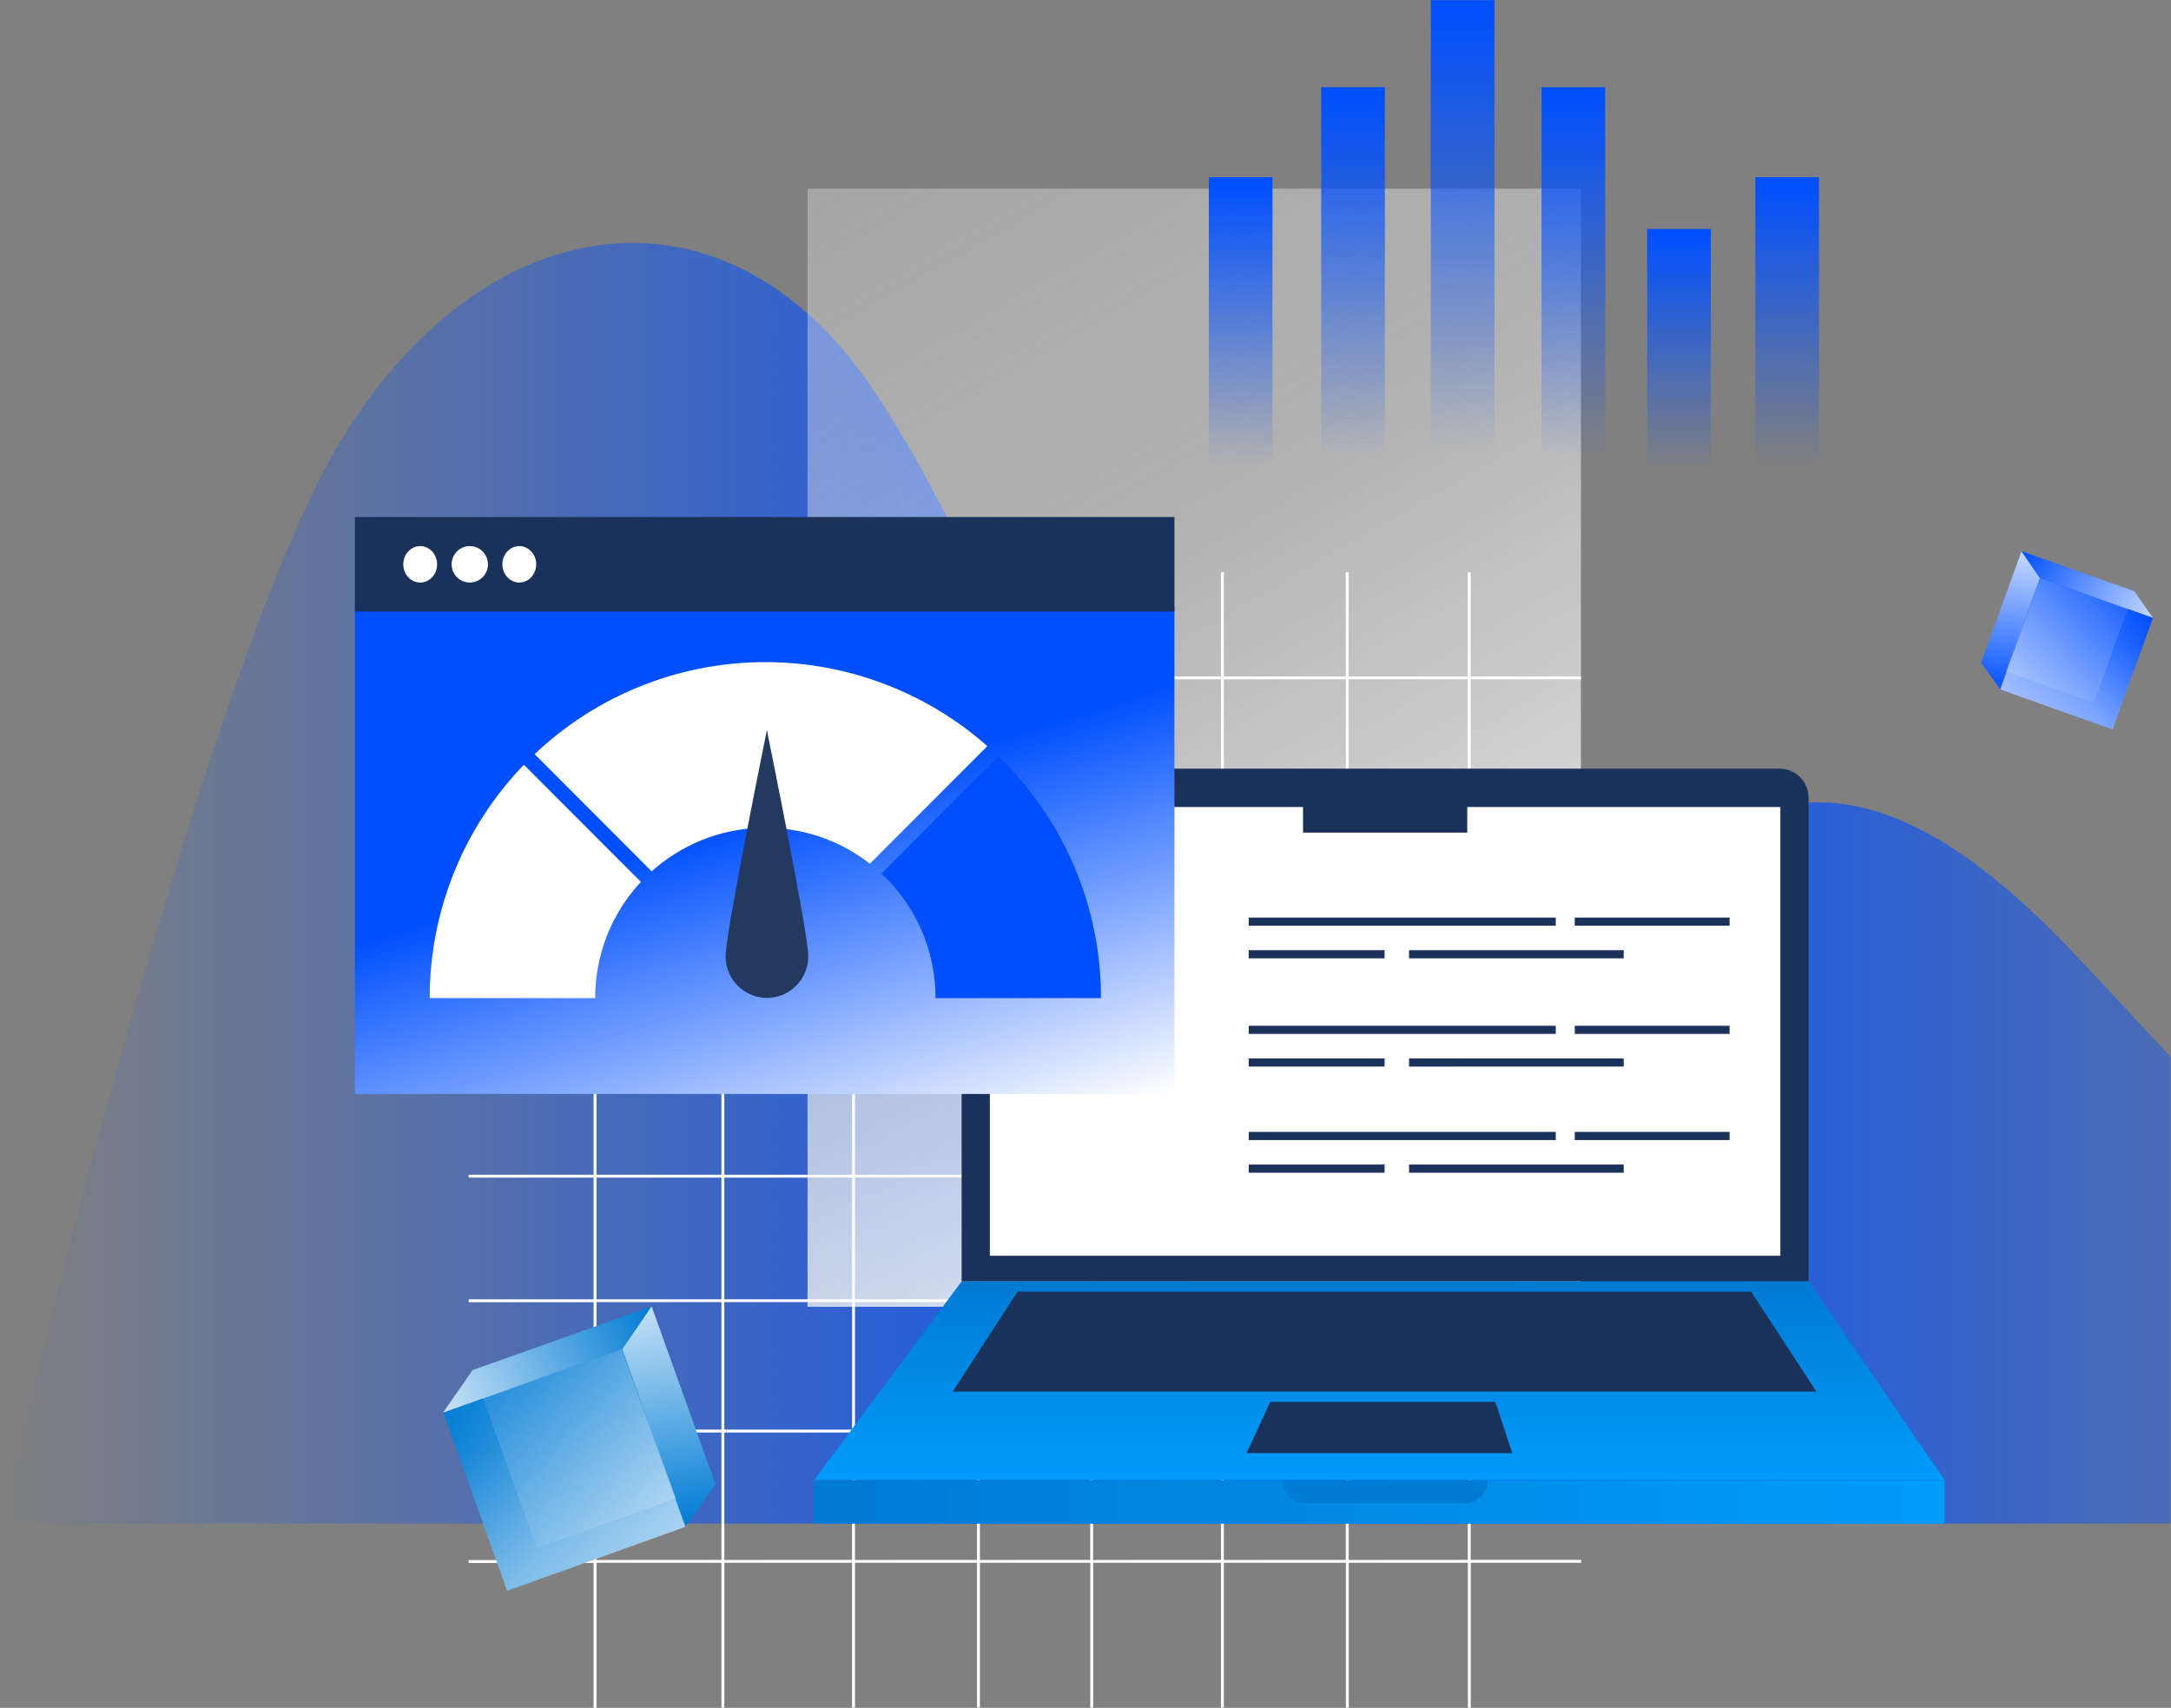
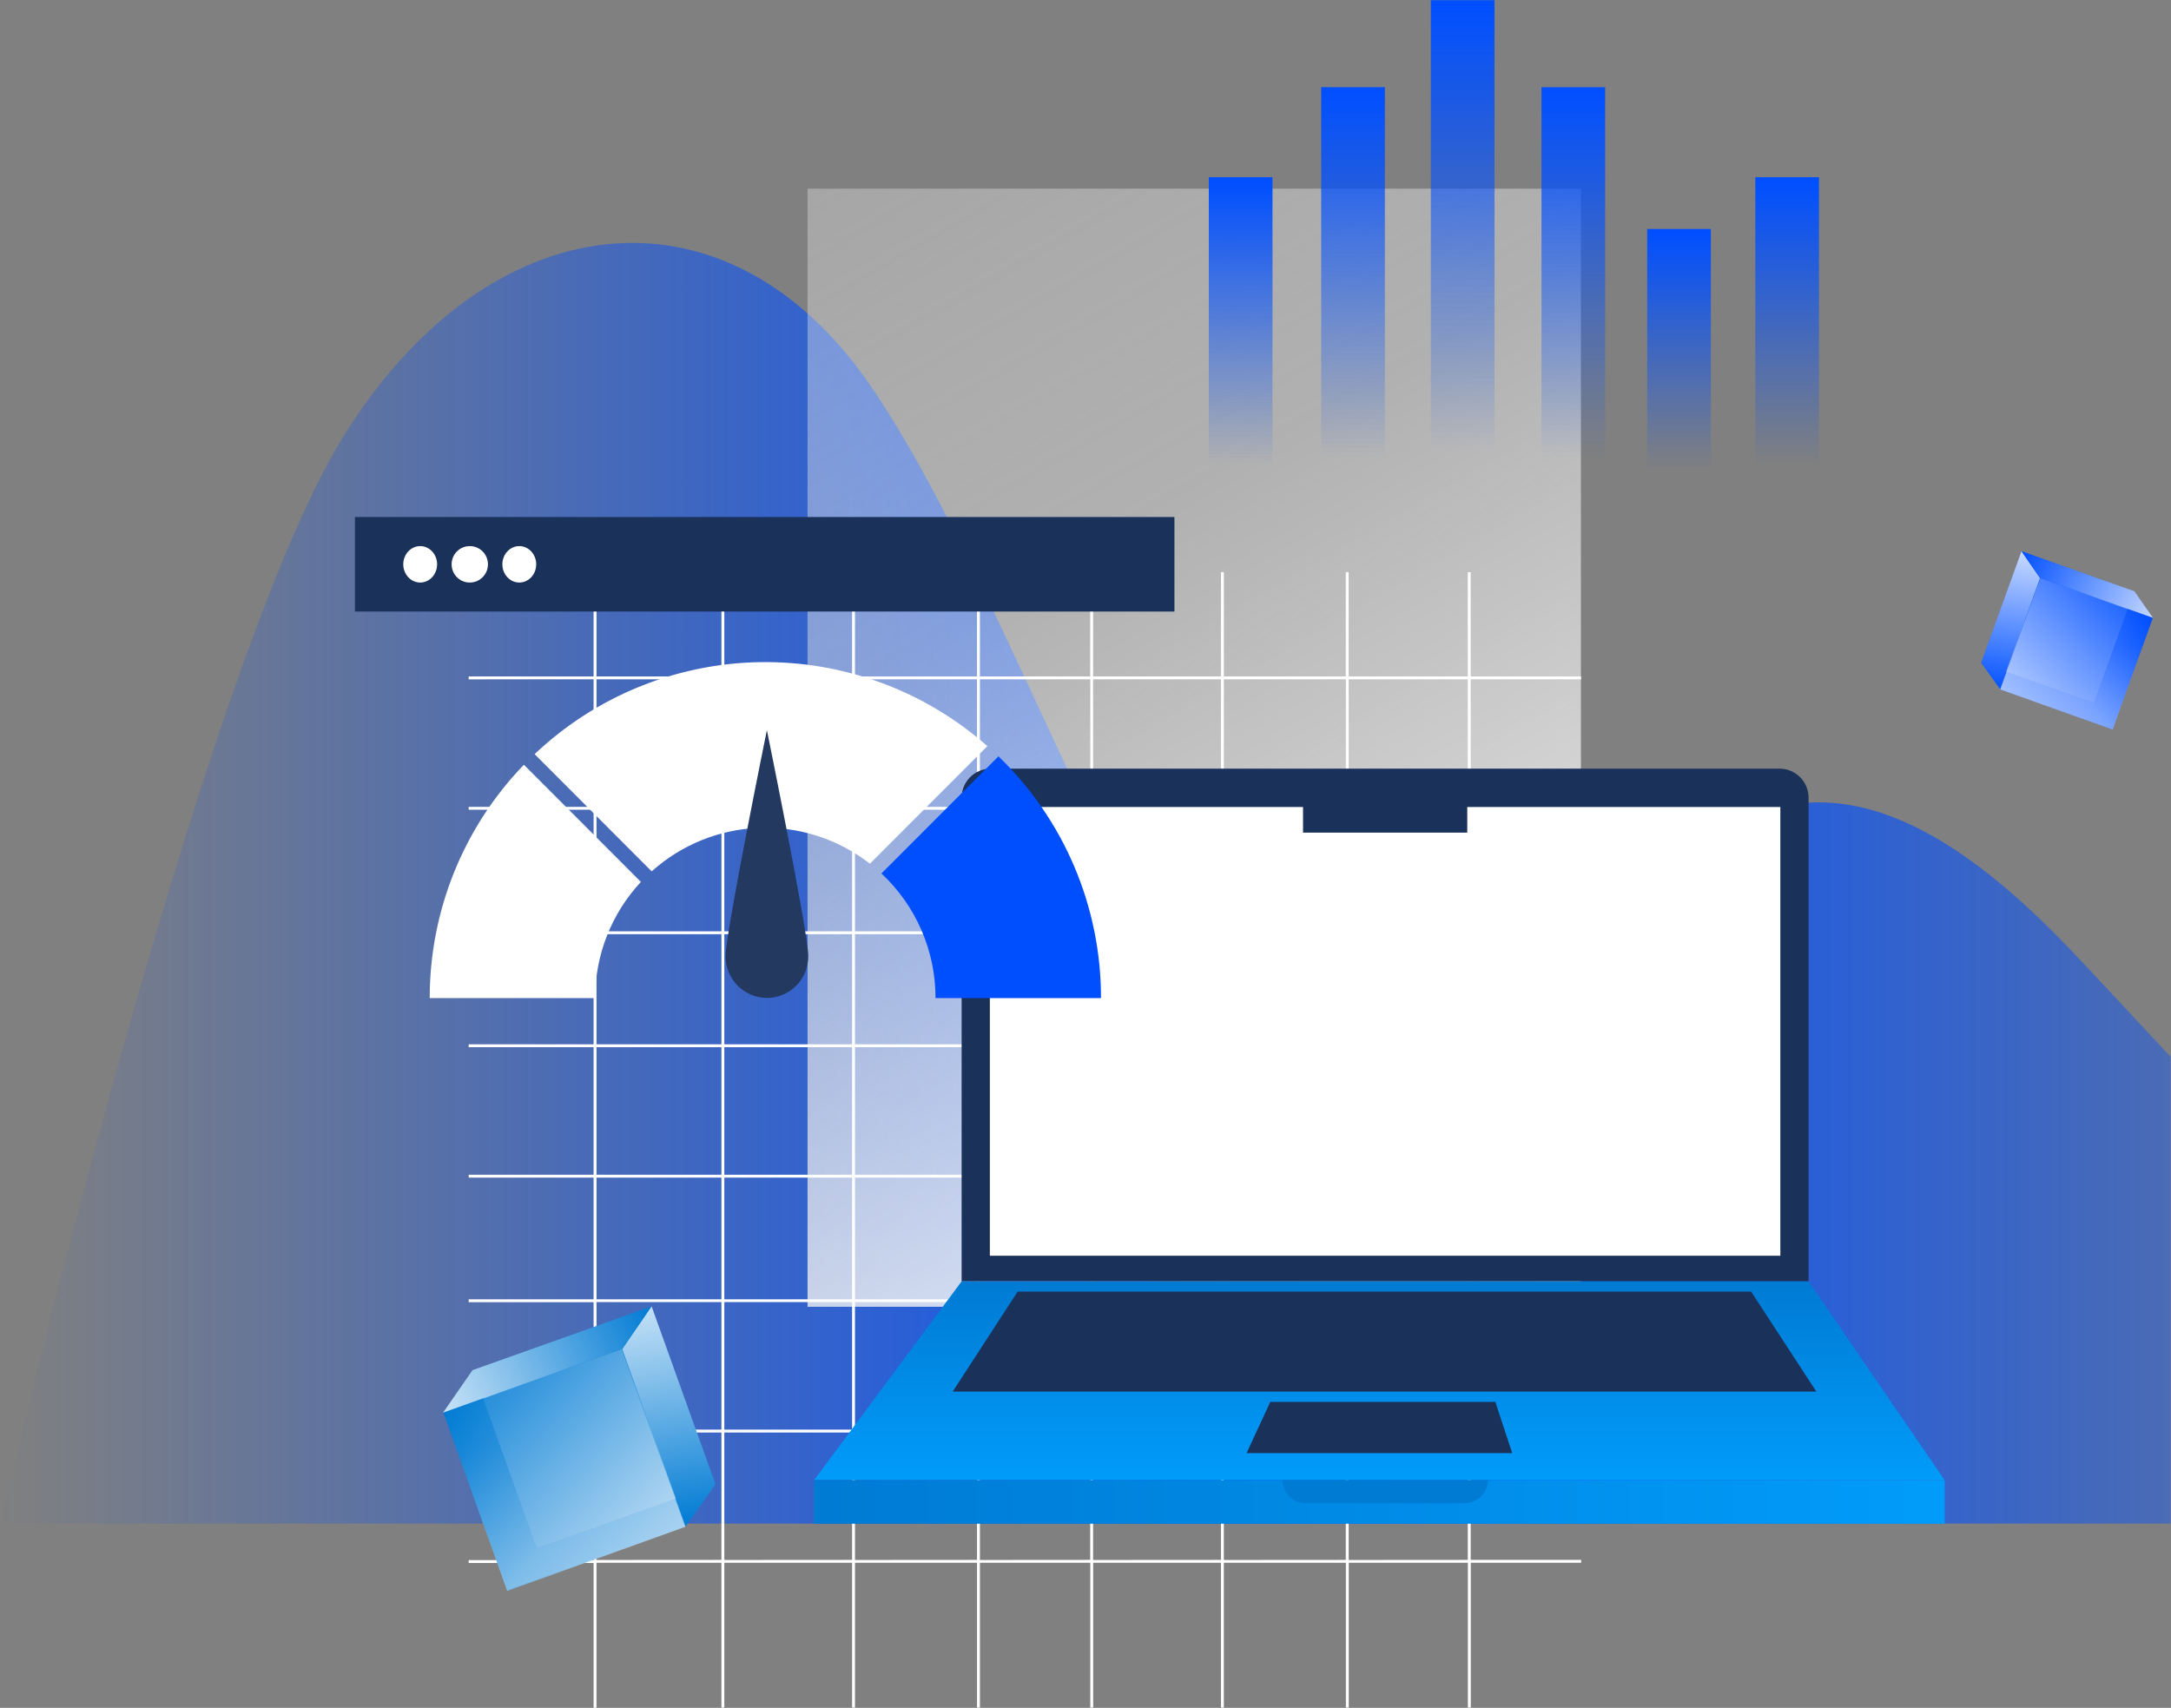
<svg xmlns="http://www.w3.org/2000/svg" version="1.1" id="Ebene_1" x="0px" y="0px" viewBox="0 0 2745.6 2160" style="enable-background:new 0 0 2745.6 2160;" xml:space="preserve">
  <rect x="0" y="0" width="2745.6" height="2160" fill="#808080" stroke="none" />
  <style type="text/css">
	.st0{fill-rule:evenodd;clip-rule:evenodd;fill:#FFFFFF;}
	.st1{fill:#FFFFFF;}
	.st2{fill:url(#SVGID_00000002381110166959504980000010532768912484879030_);}
	.st3{fill:url(#SVGID_00000178922705702822774890000004157382376864539527_);}
	.st4{fill:#004FFF;}
	.st5{fill:#007BD4;}
	.st6{fill:#1A3159;}
	.st7{fill:url(#SVGID_00000139973401054063501920000013520527177006186887_);}
	.st8{fill:url(#SVGID_00000156557201730462989250000005288331206523398798_);}
	.st9{fill:url(#SVGID_00000013875016898524572640000002047074747158212519_);}
	.st10{fill:url(#SVGID_00000052806466709899684260000017266946084533811133_);}
	.st11{fill:url(#SVGID_00000019664861110047501760000017470878265849092541_);}
	.st12{fill:url(#SVGID_00000006697220822798428590000012654606769414581907_);}
	.st13{fill:url(#SVGID_00000140718161851648478800000006709173011225607088_);}
	.st14{fill:url(#SVGID_00000096754982723245047840000009573123482417476029_);}
	.st15{fill:url(#SVGID_00000075863935406191419230000006704829560874394497_);}
	.st16{fill:url(#SVGID_00000132786256060837092040000006388267171622471346_);}
	.st17{fill:url(#SVGID_00000057130688800553798270000009570609821886411427_);fill-opacity:0.8;}
	.st18{fill:url(#SVGID_00000049910626384313948080000004861266805493911998_);}
	.st19{fill:url(#SVGID_00000178901099945914877200000002563756738886224807_);}
	.st20{fill:url(#SVGID_00000041276369763916824930000006511123083782015423_);}
	.st21{fill:url(#SVGID_00000090266774703028089520000001394299529725473684_);}
	.st22{fill:url(#SVGID_00000158025889468725157110000009139710333768779652_);}
	.st23{fill:url(#SVGID_00000142137712756772648610000018400166629304761233_);fill-opacity:0.8;}
	.st24{fill:url(#SVGID_00000059269814007164444880000013576798180146443195_);}
	.st25{fill:url(#SVGID_00000151508913991254388940000014296519334394694795_);}
	.st26{fill:#D9D9D9;}
	.st27{fill:#09214C;}
	.st28{fill-rule:evenodd;clip-rule:evenodd;fill:#007BD4;}
	.st29{fill-rule:evenodd;clip-rule:evenodd;fill:url(#SVGID_00000136387378589884876680000006557577723544281217_);}
	.st30{fill:url(#SVGID_00000020400318918029017370000007088862382028158140_);}
	.st31{fill:url(#SVGID_00000129168713367367221340000000203821237691004043_);}
	.st32{fill:url(#SVGID_00000080913801344491849500000009999141475373000879_);}
	.st33{fill:url(#SVGID_00000040566370922324565540000017650328503112727710_);}
	.st34{fill:url(#SVGID_00000038388276606819544510000017351659210245474450_);}
	.st35{fill:url(#SVGID_00000030446676974401514080000000199948752104920716_);}
	.st36{fill:url(#SVGID_00000169543974940693682250000010125242218666174889_);}
	.st37{fill:url(#SVGID_00000111873724534676619440000017961181209827863949_);}
	.st38{fill:url(#SVGID_00000175301977148098146200000008470329582209259433_);fill-opacity:0.8;}
	.st39{fill:url(#SVGID_00000039097895190446100300000012523920301354495373_);}
	.st40{fill:url(#SVGID_00000134955058298883395450000012411166304146361004_);}
	.st41{fill-rule:evenodd;clip-rule:evenodd;fill:url(#SVGID_00000058583311895776134020000011974945547666538680_);}
	.st42{fill-rule:evenodd;clip-rule:evenodd;fill:url(#SVGID_00000183220522119186350470000001175000170830199228_);}
	.st43{fill:url(#SVGID_00000022534053457612526340000017374509941540873109_);}
	.st44{fill:url(#SVGID_00000142884881788434408730000007358903257574264738_);}
	.st45{fill-rule:evenodd;clip-rule:evenodd;fill:#004FFF;}
	.st46{fill:url(#SVGID_00000059300393695545076860000009302587095800013246_);}
	.st47{fill:url(#SVGID_00000034083562648575522150000015225102796265978777_);}
	.st48{fill:url(#SVGID_00000082336696254236036490000015556611579987791786_);}
	.st49{fill:url(#SVGID_00000125581745854728921000000015942042224081223064_);fill-opacity:0.8;}
	.st50{fill:url(#SVGID_00000054985567187093817400000007720405532166557095_);}
	.st51{fill:url(#SVGID_00000093881411288579363290000010019742676251519117_);}
	.st52{fill:url(#SVGID_00000036961423914978811470000005615527900955923336_);}
	.st53{fill-rule:evenodd;clip-rule:evenodd;fill:#1A3159;}
	.st54{fill:url(#SVGID_00000114066054134190558860000011942463312915136933_);fill-opacity:0.25;}
	.st55{fill-rule:evenodd;clip-rule:evenodd;fill:url(#SVGID_00000170250856911735971160000005962210454600427138_);}
	.st56{fill:url(#SVGID_00000091002355095326892250000008325859186930652305_);}
	.st57{fill:url(#SVGID_00000182498774911672051190000004437705346427752068_);}
	.st58{fill:url(#SVGID_00000168810214039130417160000011918624935418807937_);}
	.st59{fill:url(#SVGID_00000160908127708050480700000014521344853142861220_);}
	.st60{fill:#243960;}
	.st61{fill:url(#SVGID_00000013915156594373739890000004789023913023316124_);}
	.st62{fill:url(#SVGID_00000115487655757765230900000013112442295067749536_);}
	.st63{fill:url(#SVGID_00000099629164631788109020000006871104585244554398_);}
	.st64{fill:url(#SVGID_00000138567886669858425540000016947644095132323510_);}
	.st65{fill:url(#SVGID_00000178927876639236762410000010271361215467144837_);}
	.st66{fill:url(#SVGID_00000170995843929842804520000017086809216578309285_);}
	.st67{fill:url(#SVGID_00000070104165714726426600000004004653553276101299_);}
	.st68{fill:url(#SVGID_00000070090453389516523680000016756820801794802598_);}
	.st69{fill:url(#SVGID_00000155855410292767030490000006800589616035011237_);}
	.st70{fill:url(#SVGID_00000087395358510417084370000018349208302916467352_);fill-opacity:0.8;}
	.st71{fill:url(#SVGID_00000179617564845516179380000015653900146005785755_);}
	.st72{fill:url(#SVGID_00000010997900074161191310000017882259828035910038_);}
	.st73{fill:url(#SVGID_00000097475936284302791870000008990196810702845095_);}
	.st74{fill:url(#SVGID_00000067195244262193348720000014032118174844110241_);}
	.st75{fill:url(#SVGID_00000113315104089215775610000005132324983076926601_);}
	.st76{fill:url(#SVGID_00000036933186948358627370000012639114270611237563_);fill-opacity:0.8;}
	.st77{fill:url(#SVGID_00000152980051390856347560000014743535418749280684_);}
	.st78{fill:url(#SVGID_00000110437464545860229230000003325187453614709153_);}
	.st79{fill-rule:evenodd;clip-rule:evenodd;fill:url(#SVGID_00000008106629061428015580000014268902968964041391_);}
	.st80{fill:url(#SVGID_00000034778891971902733160000003383993452549891499_);}
	.st81{fill:url(#SVGID_00000052788154642977936740000002105836206601236138_);}
	.st82{fill:url(#SVGID_00000044896456704890500670000009539510048649802422_);}
	.st83{fill:url(#SVGID_00000175317460052970792260000017664787562741170089_);}
	.st84{fill:url(#SVGID_00000067220958909239517320000017245089081230812322_);}
	.st85{fill:url(#SVGID_00000135680665507042880630000010695594919659754653_);}
	.st86{fill:url(#SVGID_00000077308720842402003740000012687424673095211418_);fill-opacity:0.8;}
	.st87{fill:url(#SVGID_00000049212898029512363980000001653103566327797917_);}
	.st88{fill:url(#SVGID_00000162327252609365403380000001539839148339297171_);}
	.st89{fill:url(#SVGID_00000079453994622014827030000011251107960728307890_);}
	.st90{fill:url(#SVGID_00000033332114856100164480000013520659246294292658_);}
	.st91{fill:url(#SVGID_00000065062995376804805300000002439774941722238141_);}
	.st92{fill:url(#SVGID_00000099620892144712805940000011687260921469838508_);fill-opacity:0.8;}
	.st93{fill:url(#SVGID_00000044139204184887219720000004141613577732445629_);}
	.st94{fill:url(#SVGID_00000006674139801910001270000004311222279119324846_);}
	.st95{fill:#DADADA;}
	.st96{fill:#00EBFF;}
</style>
  <g>
    <g transform="translate(133.2 746.4) rotate(0.0 1372.8 810.0) scale(1.272 1.272)">
      <linearGradient id="SVGID_00000020362666290830254780000001484904652099744419_" gradientUnits="userSpaceOnUse" x1="-1223.607" y1="-2589.63" x2="934.41" y2="-2589.63" gradientTransform="matrix(1.272 0 0 1.272 1452.076 3586.086)">
        <stop offset="0" style="stop-color:#004FFF;stop-opacity:0" />
        <stop offset="0.49" style="stop-color:#004FFF" />
        <stop offset="1" style="stop-color:#004FFF;stop-opacity:0" />
      </linearGradient>
      <path style="fill-rule:evenodd;clip-rule:evenodd;fill:url(#SVGID_00000020362666290830254780000001484904652099744419_);" d="    M-104.7,928.1c0,0,197.4-848,341-1080.3C380-384.4,614.6-412.8,758.5-206.5c143.9,206.3,287.7,670.4,431.6,748    c143.9,77.6,287.7-232,431.6-309.4c143.9-77.3,287.7,77.3,359.7,154.7l71.9,77.1v464.2H-104.7z" />
    </g>
    <g transform="translate(1154.4 678.0) rotate(0.0 489 706.8) scale(1.263 1.263)">
      <linearGradient id="SVGID_00000034781401158973454790000003912763872234951055_" gradientUnits="userSpaceOnUse" x1="-1458.825" y1="-5399.507" x2="-2137.248" y2="-6574.563" gradientTransform="matrix(1.263 0 0 1.263 2463.212 7616.768)">
        <stop offset="0" style="stop-color:#FFFFFF" />
        <stop offset="0.526" style="stop-color:#E1E1E1;stop-opacity:0.5" />
        <stop offset="1" style="stop-color:#FFFFFF;stop-opacity:0.2" />
      </linearGradient>
      <path style="fill:url(#SVGID_00000034781401158973454790000003912763872234951055_);" d="M669-347.9h-774.4V771.8H669V-347.9z" />
    </g>
    <g transform="translate(726.0 1162.8) rotate(0.0 703.2 718.2) translate(0.0 0.0) scale(1.149 1.146)">
      <path class="st0" d="M21.5-383.2v115.1H-116v3.2H21.5v140.7H-116v3.2H21.5V13.2H-116v3.2H21.5v121.5H-116v3.2H21.5v140.7H-116v3.2    H21.5v134.3H-116v3.2H21.5v140.7H-116v3.2H21.5v140.7H-116v3.2H21.5v159.8h3.2V710.1h137.5v159.8h3.2V710.1H306v159.8h3.2V710.1    h134.3v159.8h3.2V710.1h121.5v159.8h3.2V710.1H712v159.8h3.2V710.1h134.3v159.8h3.2V710.1h131.1v159.8h3.2V710.1h121.5v-3.2H986.9    V566.3h121.5v-3.2H986.9V422.4h121.5v-3.2H986.9V285h121.5v-3.2H986.9V141.1h121.5v-3.2H986.9V16.4h121.5v-3.2H986.9V-121h121.5    v-3.2H986.9v-140.7h121.5v-3.2H986.9v-115.1h-3.2v115.1H852.6v-115.1h-3.2v115.1H715.2v-115.1H712v115.1H571.3v-115.1h-3.2v115.1    H446.7v-115.1h-3.2v115.1H309.2v-115.1H306v115.1H165.4v-115.1h-3.2v115.1H24.7v-115.1H21.5z M983.7,706.9V566.3H852.6v140.7    L983.7,706.9z M849.4,706.9V566.3H715.2v140.7L849.4,706.9z M712,706.9V566.3H571.3v140.7L712,706.9z M568.1,706.9V566.3H446.7    v140.7L568.1,706.9z M443.5,706.9V566.3H309.2v140.7L443.5,706.9z M306,706.9V566.3H165.4v140.7L306,706.9z M162.2,706.9V566.3    H24.7v140.7L162.2,706.9z M162.2,563.1H24.7V422.4h137.5V563.1z M306,563.1H165.4V422.4H306L306,563.1z M443.5,563.1H309.2V422.4    h134.3V563.1z M568.1,563.1H446.7V422.4h121.5V563.1z M712,563.1H571.3V422.4H712V563.1z M849.4,563.1H715.2V422.4h134.3V563.1z     M983.7,563.1H852.6V422.4h131.1V563.1z M983.7,419.2V285H852.6v134.3H983.7z M849.4,419.2V285H715.2v134.3H849.4z M712,419.2V285    H571.3v134.3H712z M568.1,419.2V285H446.7v134.3H568.1z M443.5,419.2V285H309.2v134.3H443.5z M306,419.2V285H165.4v134.3H306z     M162.2,419.2V285H24.7v134.3H162.2z M24.7,137.9V16.4h137.5v121.5H24.7z M24.7,13.2h137.5V-121H24.7V13.2z M165.4,137.9V16.4H306    v121.5H165.4z M165.4,13.2H306V-121H165.4L165.4,13.2z M309.2,137.9V16.4h134.3v121.5H309.2z M309.2,13.2h134.3V-121H309.2    L309.2,13.2z M446.7,137.9V16.4h121.5v121.5H446.7z M446.7,13.2h121.5V-121H446.7V13.2z M571.3,137.9V16.4H712v121.5H571.3z     M571.3,13.2H712V-121H571.3V13.2z M715.2,137.9V16.4h134.3v121.5H715.2z M715.2,13.2h134.3V-121H715.2V13.2z M852.6,137.9V16.4    h131.1v121.5H852.6z M852.6,13.2h131.1V-121H852.6V13.2z M983.7,281.8V141.1H852.6v140.7L983.7,281.8z M849.4,281.8V141.1H715.2    v140.7L849.4,281.8z M712,281.8V141.1H571.3v140.7L712,281.8z M568.1,281.8V141.1H446.7v140.7L568.1,281.8z M443.5,281.8V141.1    H309.2v140.7L443.5,281.8z M306,281.8V141.1H165.4v140.7L306,281.8z M162.2,281.8V141.1H24.7v140.7L162.2,281.8z M24.7-124.2    h137.5v-140.7H24.7V-124.2z M165.4-124.2H306v-140.7H165.4V-124.2z M309.2-124.2h134.3v-140.7H309.2V-124.2z M446.7-124.2h121.5    v-140.7H446.7V-124.2z M571.3-124.2H712v-140.7H571.3V-124.2z M715.2-124.2h134.3v-140.7H715.2L715.2-124.2z M852.6-124.2h131.1    v-140.7H852.6V-124.2z" />
    </g>
    <g transform="translate(1162.8 1411.2) rotate(0.0 714.6 477.6) scale(1.13 1.129)">
      <path class="st6" d="M47.2-356.3c0-18,14.6-32.6,32.6-32.6h882.7c18,0,32.6,14.6,32.6,32.6v541.9H47.2V-356.3z" />
      <path class="st1" d="M78.8-345.9h884.7v502.7H78.8V-345.9z" />
      <path class="st6" d="M429.3-368.9h183.8v51.7H429.3V-368.9z" />
      <linearGradient id="SVGID_00000083074661877850307580000011969149960084404620_" gradientUnits="userSpaceOnUse" x1="-1590.832" y1="-17049.182" x2="-1590.832" y2="-16826.565" gradientTransform="matrix(1.129 0 0 1.129 2311.614 19436.93)">
        <stop offset="0" style="stop-color:#007BD4" />
        <stop offset="1" style="stop-color:#01A0FF" />
      </linearGradient>
      <path style="fill:url(#SVGID_00000083074661877850307580000011969149960084404620_);" d="M47.2,185.5h947.9l152.2,222.6H-117.9    L47.2,185.5z" />
      <path class="st6" d="M392.7,320.5h251.8l18.9,57.4H366.1L392.7,320.5L392.7,320.5z M109.9,197h820.9l73,112H37.2L109.9,197z" />
      <linearGradient id="SVGID_00000147927263029546452120000013193349153304497804_" gradientUnits="userSpaceOnUse" x1="-2142.082" y1="-16830.4" x2="-885.547" y2="-16830.398" gradientTransform="matrix(1.129 0 0 1.129 2311.614 19436.93)">
        <stop offset="0" style="stop-color:#007BD4" />
        <stop offset="1" style="stop-color:#01A0FF" />
      </linearGradient>
      <path style="fill:url(#SVGID_00000147927263029546452120000013193349153304497804_);" d="M-117.9,408.1h1265.3V457H-117.9V408.1z" />
      <path class="st5" d="M406.3,408.1h229.8c0,14.3-11.6,25.9-25.9,25.9H432.1C417.9,434,406.3,422.4,406.3,408.1z" />
    </g>
    <g transform="translate(582.0 1093.2) rotate(0.0 518.4 364.8) scale(1.054 1.057)">
      <linearGradient id="SVGID_00000005237156680262598690000015747580660746753171_" gradientUnits="userSpaceOnUse" x1="-1069.916" y1="-5081.004" x2="-1328.711" y2="-5894.498" gradientTransform="matrix(1.054 0 0 1.057 1622.858 5760.03)">
        <stop offset="0" style="stop-color:#FFFFFF" />
        <stop offset="0.521" style="stop-color:#004FFF" />
        <stop offset="1" style="stop-color:#004FFF" />
      </linearGradient>
-       <path style="fill:url(#SVGID_00000005237156680262598690000015747580660746753171_);" d="M857-308.2h-983.3v583H857V-308.2z" />
      <path class="st6" d="M857-415.6h-983.3v113.1H857V-415.6z" />
      <g>
        <path class="st1" d="M-48-337.2c11.2,0,20.3-9.7,20.3-21.8c0-12-9.1-21.8-20.3-21.8S-68.3-371-68.3-359     C-68.3-347-59.2-337.2-48-337.2z M11.5-337.2c12,0,21.8-9.7,21.8-21.8c0-12-9.7-21.8-21.8-21.8S-10.3-371-10.3-359     C-10.3-347-0.6-337.2,11.5-337.2z M70.9-337.2c11.2,0,20.3-9.7,20.3-21.8c0-12-9.1-21.8-20.3-21.8S50.6-371,50.6-359     C50.6-347,59.7-337.2,70.9-337.2z" />
      </g>
    </g>
    <g transform="translate(676.8 1276.8) rotate(0.0 424.2 212.4) scale(0.762 0.763)">
      <path class="st1" d="M-18.7-405.7l194.2,194.2c-48.8,52.2-76,121.1-75.9,192.6h-274.6C-175.1-163.2-119.1-301.9-18.7-405.7    L-18.7-405.7z M750.5-436.6L555.6-241.7c-52.3-40.7-117.2-61.7-183.4-59.4c-66.2,2.3-129.5,27.9-178.8,72.1L-0.9-423.3    c101-95.6,234.1-150,373.1-152.5C511.3-578.2,646.2-528.6,750.5-436.6L750.5-436.6z" />
      <path class="st4" d="M939.1-18.9H664.5c0.1-78.4-32.5-153.2-89.8-206.6l194.2-194.2c53.9,51.9,96.8,114.2,126,183    C924.2-167.8,939.2-93.7,939.1-18.9L939.1-18.9z" />
      <path class="st60" d="M453.3-88.5c0-38.3-68.7-374.6-68.7-374.6S316-126.8,316-88.5c0,18.4,7.2,36,20.1,49    c12.9,13,30.4,20.3,48.6,20.3c18.2,0,35.7-7.3,48.6-20.3C446.1-52.5,453.3-70.1,453.3-88.5L453.3-88.5z" />
    </g>
    <g transform="translate(1662.0 439.2) rotate(0.0 385.8 307.8) scale(0.917 0.917)">
      <linearGradient id="SVGID_00000018195125932343539650000014408984626484870031_" gradientUnits="userSpaceOnUse" x1="-2792.717" y1="-14159.905" x2="-2792.717" y2="-13733.157" gradientTransform="matrix(0.917 0 0 0.917 2459.504 12755.764)">
        <stop offset="0" style="stop-color:#004FFF" />
        <stop offset="1" style="stop-color:#004FFF;stop-opacity:0" />
      </linearGradient>
      <path style="fill:url(#SVGID_00000018195125932343539650000014408984626484870031_);" d="M-57.5-234.5h-87.8v426.7h87.8V-234.5z" />
      <linearGradient id="SVGID_00000181776927931560156190000012474560572174668697_" gradientUnits="userSpaceOnUse" x1="-1970.822" y1="-14159.905" x2="-1970.822" y2="-13733.157" gradientTransform="matrix(0.917 0 0 0.917 2459.504 12755.764)">
        <stop offset="0" style="stop-color:#004FFF" />
        <stop offset="1" style="stop-color:#004FFF;stop-opacity:0" />
      </linearGradient>
      <path style="fill:url(#SVGID_00000181776927931560156190000012474560572174668697_);" d="M696.2-234.5h-87.8v426.7h87.8V-234.5z" />
      <linearGradient id="SVGID_00000004523546042701336100000013571708943257758621_" gradientUnits="userSpaceOnUse" x1="-2133.45" y1="-14082.097" x2="-2133.45" y2="-13726.73" gradientTransform="matrix(0.917 0 0 0.917 2459.504 12755.764)">
        <stop offset="0" style="stop-color:#004FFF" />
        <stop offset="1" style="stop-color:#004FFF;stop-opacity:0" />
      </linearGradient>
      <path style="fill:url(#SVGID_00000004523546042701336100000013571708943257758621_);" d="M547.1-163.1h-87.8v355.4h87.8V-163.1z" />
      <linearGradient id="SVGID_00000049196972183645355600000016893441798424788866_" gradientUnits="userSpaceOnUse" x1="-2623.776" y1="-14295.288" x2="-2623.776" y2="-13744.333" gradientTransform="matrix(0.917 0 0 0.917 2459.504 12755.764)">
        <stop offset="0" style="stop-color:#004FFF" />
        <stop offset="1" style="stop-color:#004FFF;stop-opacity:0" />
      </linearGradient>
      <path style="fill:url(#SVGID_00000049196972183645355600000016893441798424788866_);" d="M97.5-358.7H9.7v551h87.8V-358.7z" />
      <linearGradient id="SVGID_00000037663709726580251840000009736539247863285426_" gradientUnits="userSpaceOnUse" x1="-2292.468" y1="-14295.288" x2="-2292.468" y2="-13744.333" gradientTransform="matrix(0.917 0 0 0.917 2459.504 12755.764)">
        <stop offset="0" style="stop-color:#004FFF" />
        <stop offset="1" style="stop-color:#004FFF;stop-opacity:0" />
      </linearGradient>
      <path style="fill:url(#SVGID_00000037663709726580251840000009736539247863285426_);" d="M401.3-358.7h-87.8v551h87.8V-358.7z" />
      <linearGradient id="SVGID_00000069381144072993862830000008792573391079586970_" gradientUnits="userSpaceOnUse" x1="-2458.831" y1="-14426.175" x2="-2458.831" y2="-13755.148" gradientTransform="matrix(0.917 0 0 0.917 2459.504 12755.764)">
        <stop offset="0" style="stop-color:#004FFF" />
        <stop offset="1" style="stop-color:#004FFF;stop-opacity:0" />
      </linearGradient>
      <path style="fill:url(#SVGID_00000069381144072993862830000008792573391079586970_);" d="M248.7-478.7h-87.8v671h87.8V-478.7z" />
    </g>
    <g transform="translate(1712.4 1599.6) rotate(0.0 304.2 161.4) scale(0.53 0.531)">
      <g>
-         <path class="st6" d="M-251.2-826.9h732.6v19.4h-732.6V-826.9z M-251.2-569.2h732.6v19.4h-732.6V-569.2z M-251.2-316.4h732.6v19.4     h-732.6V-316.4z M-251.2-749.2H72.9v19.4h-324.2V-749.2z M-251.2-491.4H72.9v19.4h-324.2V-491.4z M-251.2-238.6H72.9v19.4h-324.2     V-238.6z M131.3-749.2h512.2v19.4H131.3V-749.2z M131.3-491.4h512.2v19.4H131.3V-491.4z M131.3-238.6h512.2v19.4H131.3V-238.6z      M526.7-826.9h369.5v19.4H526.7V-826.9z M526.7-569.2h369.5v19.4H526.7V-569.2z M526.7-316.4h369.5v19.4H526.7V-316.4z" />
-       </g>
+         </g>
    </g>
    <g transform="translate(2638.8 1136.4) rotate(0.0 108.6 112.8) scale(1.284 1.275)">
      <linearGradient id="SVGID_00000137092001508422453140000001719103106614170045_" gradientUnits="userSpaceOnUse" x1="-3133.028" y1="-11393.147" x2="-3083.107" y2="-11250.67" gradientTransform="matrix(1.284 0 0 1.275 3969.534 14191.119)">
        <stop offset="0" style="stop-color:#004FFF" />
        <stop offset="1" style="stop-color:#FFFFFF" />
      </linearGradient>
      <path style="fill:url(#SVGID_00000137092001508422453140000001719103106614170045_);" d="M46.8-304.4l-110.4-39.9l-39.8,110.6    L7.4-193.9L46.8-304.4z" />
      <linearGradient id="SVGID_00000058576087600777474940000011549042390894729629_" gradientUnits="userSpaceOnUse" x1="-3172.638" y1="-11312.198" x2="-3044.033" y2="-11246.525" gradientTransform="matrix(1.284 0 0 1.275 3969.534 14191.119)">
        <stop offset="0" style="stop-color:#004FFF" />
        <stop offset="1" style="stop-color:#FFFFFF" />
      </linearGradient>
      <path style="fill:url(#SVGID_00000058576087600777474940000011549042390894729629_);" d="M-103.3-233.6L7.4-193.9l18.4,26    l-110.7-39.6L-103.3-233.6z" />
      <linearGradient id="SVGID_00000177448488307819925810000001491602766066861703_" gradientUnits="userSpaceOnUse" x1="-3062.72" y1="-11328.185" x2="-3073.046" y2="-11241.474" gradientTransform="matrix(1.284 0 0 1.275 3969.534 14191.119)">
        <stop offset="0" style="stop-color:#004FFF" />
        <stop offset="1" style="stop-color:#FFFFFF" />
      </linearGradient>
      <path style="fill:url(#SVGID_00000177448488307819925810000001491602766066861703_);" d="M7.1-193.7l39.6-110.7l18.4,26.2    L25.5-167.5L7.1-193.7z" />
      <linearGradient id="SVGID_00000055701215374539225170000008510493391034462115_" gradientUnits="userSpaceOnUse" x1="-3044.036" y1="-11351.366" x2="-3188.321" y2="-11270.023" gradientTransform="matrix(1.284 0 0 1.275 3969.534 14191.119)">
        <stop offset="0" style="stop-color:#004FFF" />
        <stop offset="1" style="stop-color:#FBFDFF" />
      </linearGradient>
      <path style="fill:url(#SVGID_00000055701215374539225170000008510493391034462115_);fill-opacity:0.8;" d="M65.2-278.2    l-110.7-39.6L-85-207.4l110.6,39.8L65.2-278.2L65.2-278.2z" />
      <linearGradient id="SVGID_00000068658164802683305810000014755919253781749153_" gradientUnits="userSpaceOnUse" x1="-3159.291" y1="-11290.678" x2="-3137.967" y2="-11427.701" gradientTransform="matrix(1.284 0 0 1.275 3969.534 14191.119)">
        <stop offset="0" style="stop-color:#004FFF" />
        <stop offset="1" style="stop-color:#FBFDFF;stop-opacity:0.99" />
      </linearGradient>
      <path style="fill:url(#SVGID_00000068658164802683305810000014755919253781749153_);" d="M-64.1-344.4l18.2,26.6L-85.3-208    l-18.5-25.9L-64.1-344.4z" />
      <linearGradient id="SVGID_00000020376648700330517370000013280909037972903590_" gradientUnits="userSpaceOnUse" x1="-3142.013" y1="-11399.14" x2="-3013.014" y2="-11333.267" gradientTransform="matrix(1.284 0 0 1.275 3969.534 14191.119)">
        <stop offset="0" style="stop-color:#004FFF" />
        <stop offset="1" style="stop-color:#FBFDFF" />
      </linearGradient>
      <path style="fill:url(#SVGID_00000020376648700330517370000013280909037972903590_);" d="M-63.6-344.2l110.7,39.4l18.3,26.4    L-45.2-318L-63.6-344.2z" />
    </g>
    <g transform="translate(693.6 2091.6) rotate(0.0 172.2 180.0) scale(1.262 1.262)">
      <linearGradient id="SVGID_00000044148091177412662470000004704214435596872376_" gradientUnits="userSpaceOnUse" x1="-1519.579" y1="-8748.476" x2="-1600.098" y2="-8518.674" gradientTransform="matrix(1.262 0 0 1.262 2001.422 10701.19)">
        <stop offset="0" style="stop-color:#007BD4" />
        <stop offset="1" style="stop-color:#FFFFFF" />
      </linearGradient>
      <path style="fill:url(#SVGID_00000044148091177412662470000004704214435596872376_);" d="M-75.5-283.5l178.1-64.3l64.1,178.3    L-12-105.4L-75.5-283.5z" />
      <linearGradient id="SVGID_00000052104742163653590110000002277941164635800497_" gradientUnits="userSpaceOnUse" x1="-1454.597" y1="-8616.508" x2="-1662.022" y2="-8510.588" gradientTransform="matrix(1.262 0 0 1.262 2001.422 10701.19)">
        <stop offset="0" style="stop-color:#007BD4" />
        <stop offset="1" style="stop-color:#FFFFFF" />
      </linearGradient>
      <path style="fill:url(#SVGID_00000052104742163653590110000002277941164635800497_);" d="M166.6-169.3l-178.5,63.9l-29.7,41.9    l178.5-63.9L166.6-169.3z" />
      <linearGradient id="SVGID_00000062169642604468325170000007743381494680215179_" gradientUnits="userSpaceOnUse" x1="-1634.927" y1="-8642.574" x2="-1618.274" y2="-8502.714" gradientTransform="matrix(1.262 0 0 1.262 2001.422 10701.19)">
        <stop offset="0" style="stop-color:#007BD4" />
        <stop offset="1" style="stop-color:#FFFFFF" />
      </linearGradient>
      <path style="fill:url(#SVGID_00000062169642604468325170000007743381494680215179_);" d="M-11.5-105l-63.9-178.5l-29.6,42.2    l63.9,178.5L-11.5-105z" />
      <linearGradient id="SVGID_00000111178434986653156210000007468385249225498779_" gradientUnits="userSpaceOnUse" x1="-1665.58" y1="-8680.359" x2="-1432.86" y2="-8549.166" gradientTransform="matrix(1.262 0 0 1.262 2001.422 10701.19)">
        <stop offset="0" style="stop-color:#007BD4" />
        <stop offset="1" style="stop-color:#FBFDFF" />
      </linearGradient>
      <path style="fill:url(#SVGID_00000111178434986653156210000007468385249225498779_);fill-opacity:0.8;" d="M-105.1-241.4    l178.5-63.9l63.8,178.1L-41.2-62.9L-105.1-241.4z" />
      <linearGradient id="SVGID_00000069378225906556145740000014671505009679644071_" gradientUnits="userSpaceOnUse" x1="-1476.492" y1="-8581.427" x2="-1510.884" y2="-8802.429" gradientTransform="matrix(1.262 0 0 1.262 2001.422 10701.19)">
        <stop offset="0" style="stop-color:#007BD4" />
        <stop offset="1" style="stop-color:#FBFDFF;stop-opacity:0.99" />
      </linearGradient>
      <path style="fill:url(#SVGID_00000069378225906556145740000014671505009679644071_);" d="M103.4-348.1L74-305.3L137.6-128    l29.8-41.8L103.4-348.1z" />
      <linearGradient id="SVGID_00000178925834916005066850000014897038552562379413_" gradientUnits="userSpaceOnUse" x1="-1504.841" y1="-8758.247" x2="-1712.899" y2="-8652" gradientTransform="matrix(1.262 0 0 1.262 2001.422 10701.19)">
        <stop offset="0" style="stop-color:#007BD4" />
        <stop offset="1" style="stop-color:#FBFDFF" />
      </linearGradient>
      <path style="fill:url(#SVGID_00000178925834916005066850000014897038552562379413_);" d="M102.5-347.8l-178.6,63.6l-29.5,42.6    l178.5-63.9L102.5-347.8z" />
    </g>
  </g>
</svg>